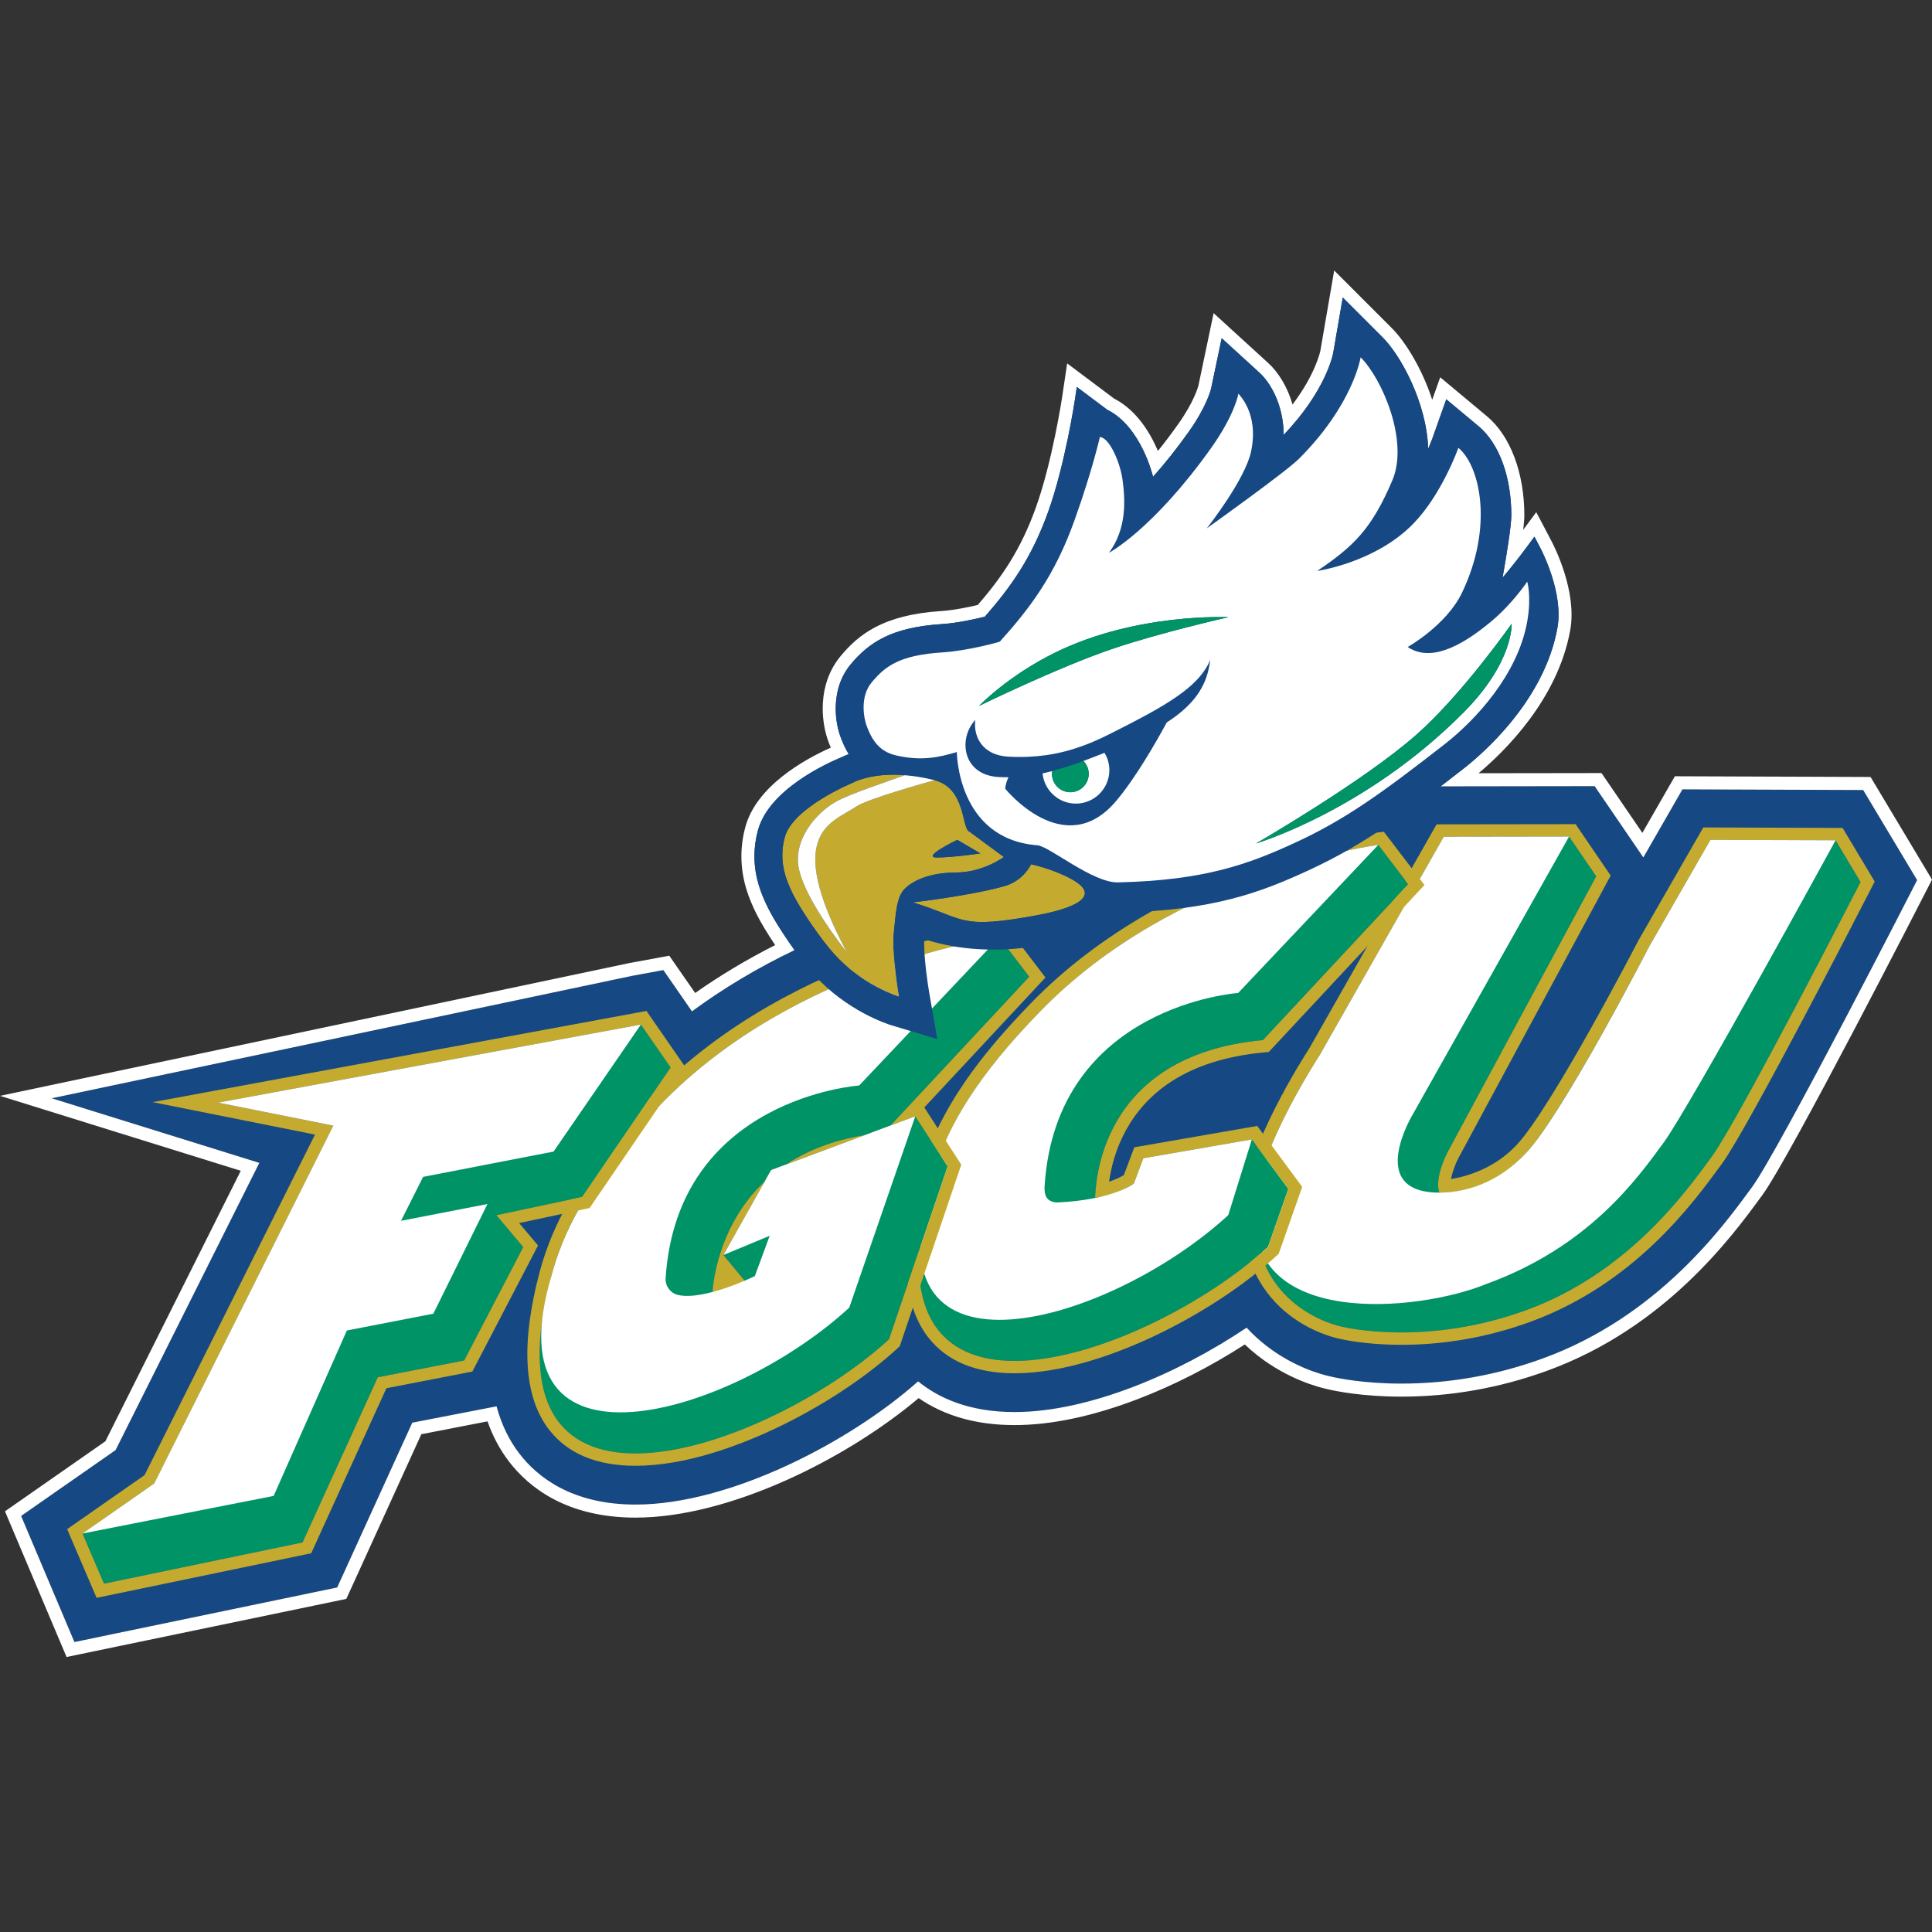
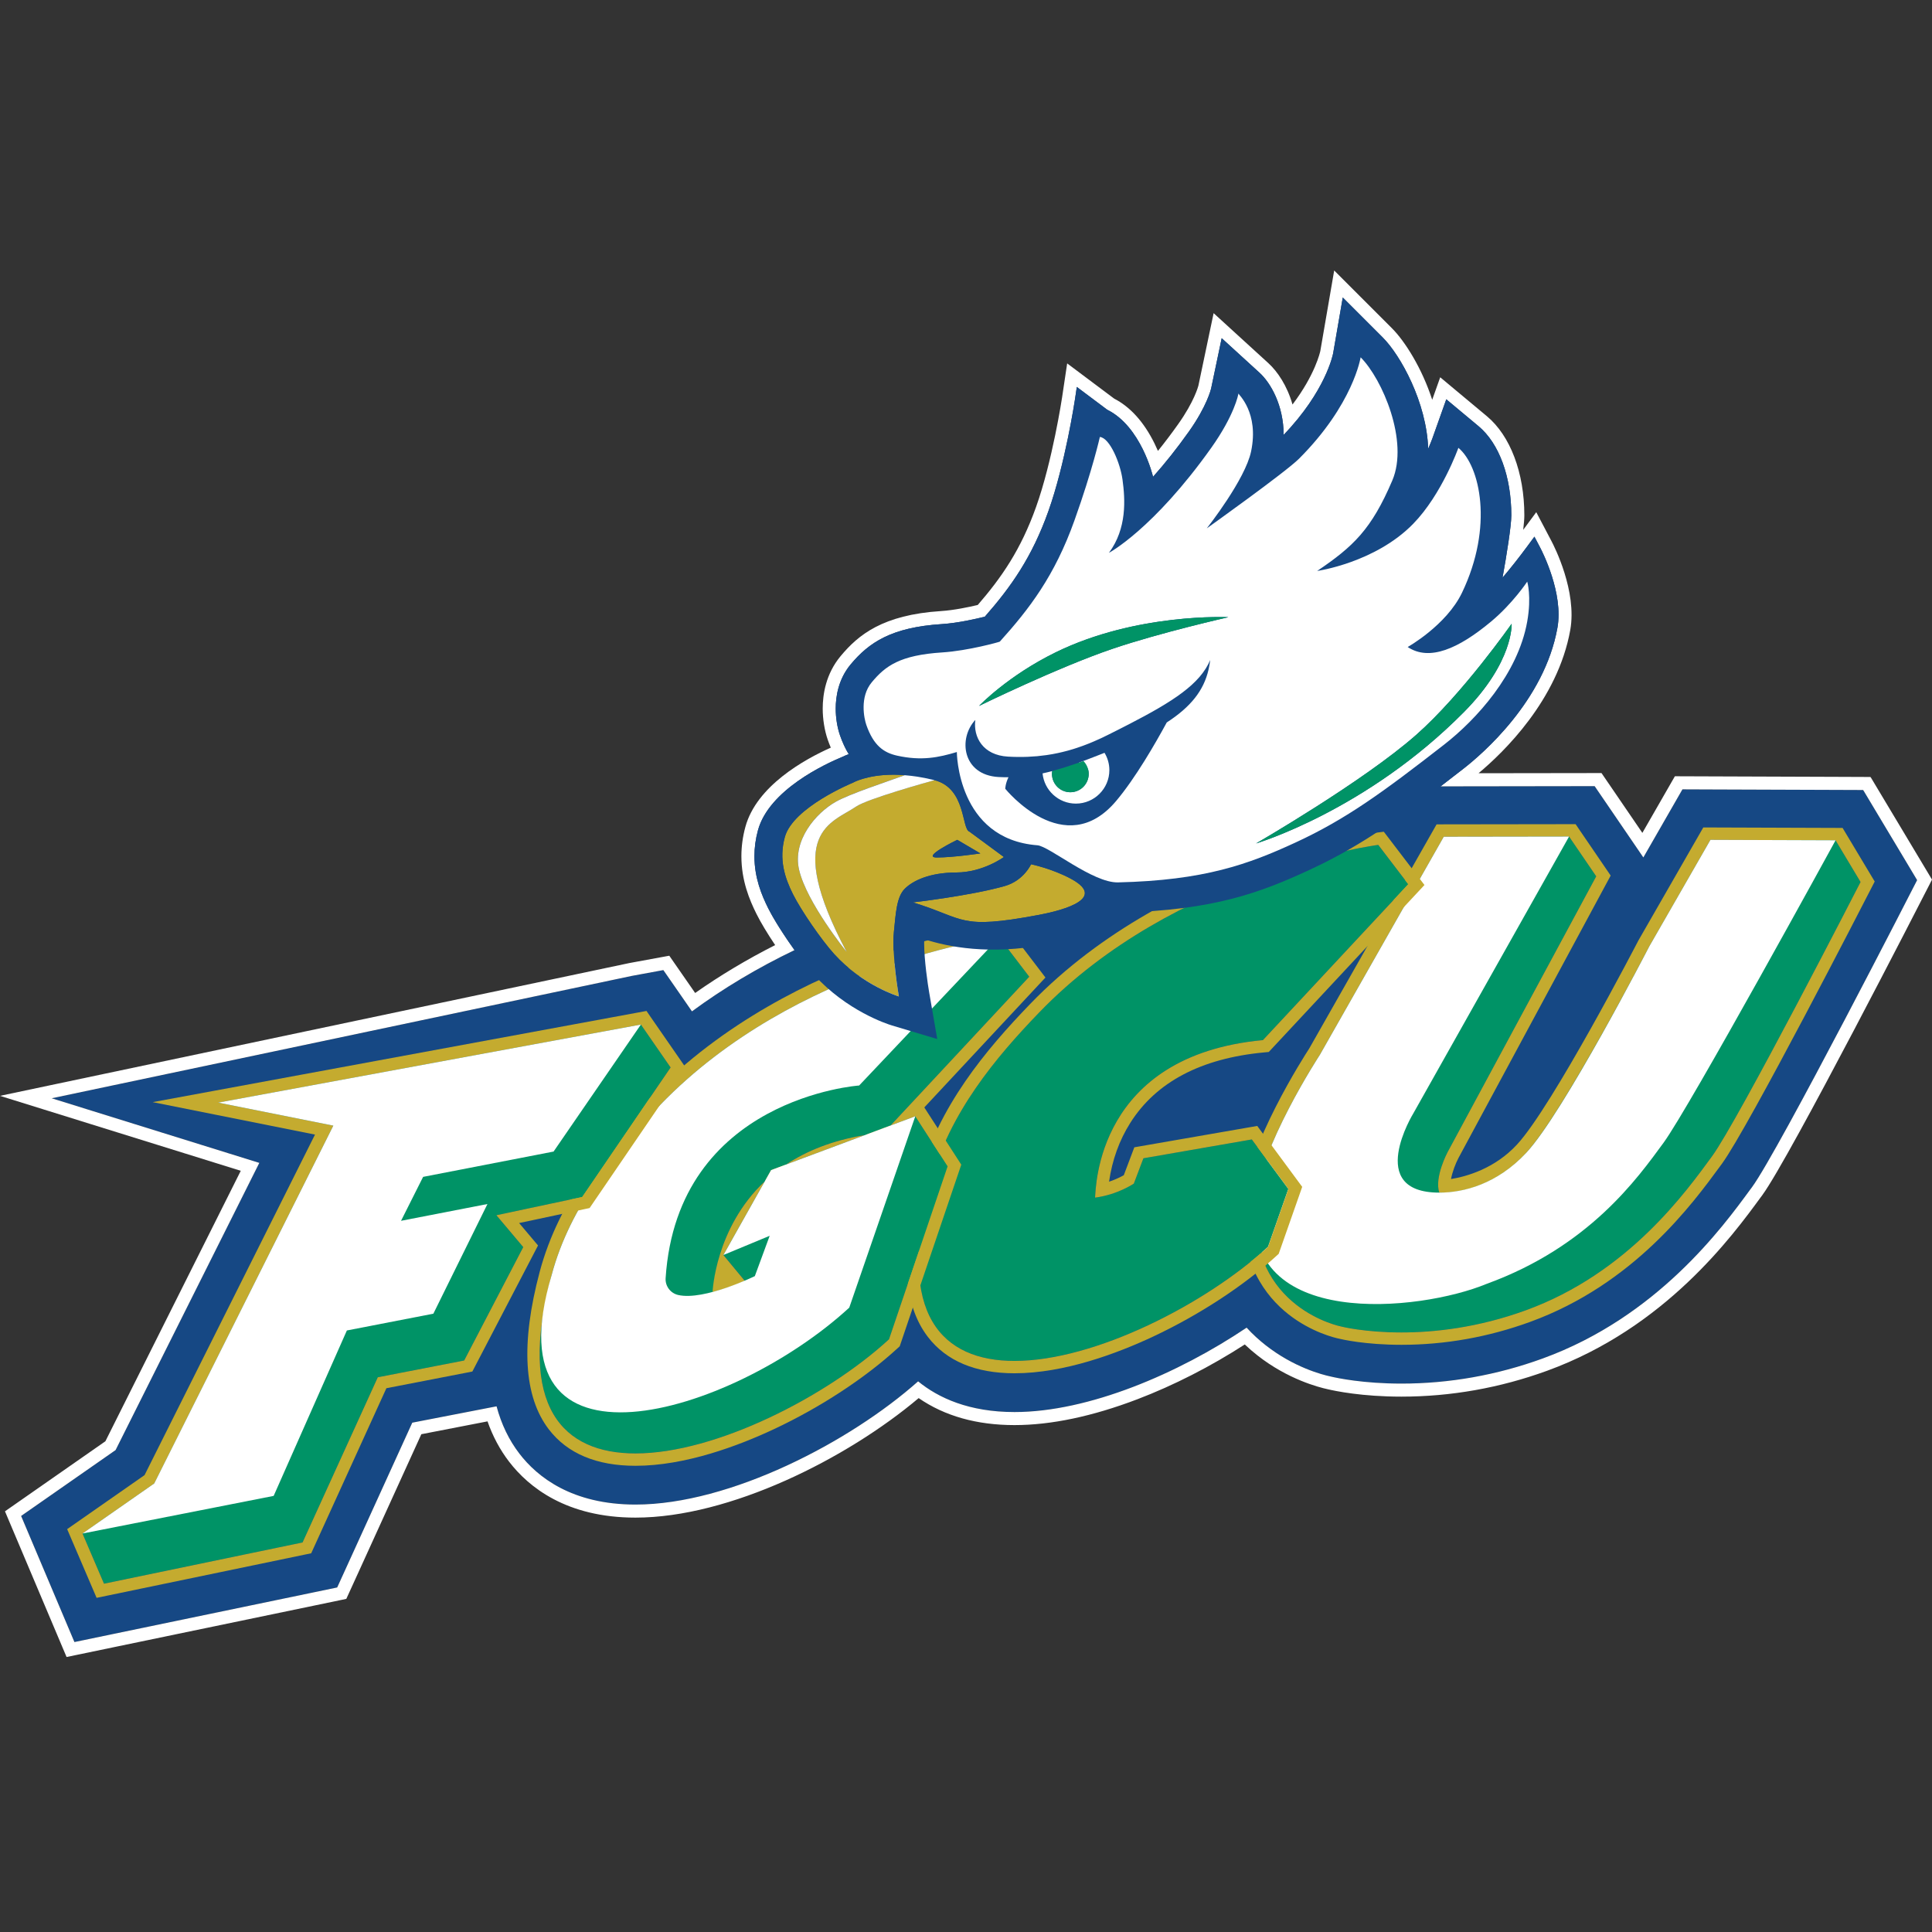
<svg xmlns="http://www.w3.org/2000/svg" width="200" height="200" viewBox="0 0 200 200" fill="none">
  <rect x="0" y="0" width="200" height="200" fill="#333333" stroke="none" />
  <path d="M172.788 84.113L174.113 81.805H174.105L172.622 84.389L170.115 88.757L170.119 88.762L172.788 84.113Z" fill="#104C99" />
  <path d="M198.46 91.109L198.415 91.198C198.415 91.198 184.166 119.071 181.363 122.901L181.198 123.121C178.311 127.07 171.547 136.318 159.7 140.63C154.965 142.354 150.042 143.229 145.073 143.229C141.124 143.229 138.426 142.658 137.734 142.493C136.863 142.307 133.922 141.54 131.004 139.246C130.359 138.741 129.694 138.142 129.049 137.438C121.997 142.182 112.691 146.175 105.023 146.175C100.313 146.175 97.144 144.711 95.043 142.997C88.008 149.256 75.569 155.752 65.787 155.752C59.202 155.752 55.62 152.891 53.776 150.49C52.692 149.08 51.902 147.441 51.404 145.582L49.029 146.043L42.679 147.275L35.985 161.97L34.906 164.334L32.362 164.864L11.808 169.132L7.706 169.985L2.187 156.933L11.965 150.112L26.844 120.382L5.352 113.693L65.414 101.023L68.67 100.423L70.559 103.145L71.632 104.696C74.848 102.326 78.408 100.197 82.248 98.353C81.164 96.847 80.102 95.178 79.521 94.013C78.859 92.689 78.098 90.881 78.098 88.637C78.098 87.748 78.221 86.846 78.464 85.956C79.602 81.779 85.422 79.085 87.227 78.34C87.346 78.281 87.557 78.183 87.86 78.069C87.51 77.496 87.213 76.855 86.96 76.129C86.676 75.313 86.514 74.302 86.514 73.353C86.514 72.114 86.782 70.314 88.057 68.784C89.945 66.519 92.275 64.94 97.505 64.606C99.171 64.5 101.12 64.047 101.95 63.839C104.667 60.748 106.829 57.682 108.524 52.931C110.272 48.033 111.268 41.424 111.278 41.356L111.472 40.056L114.619 42.415C118.126 44.144 119.346 49.274 119.353 49.325C119.355 49.337 119.357 49.35 119.358 49.364C120.626 47.942 121.847 46.403 123.061 44.694C124.935 42.059 125.357 40.294 125.374 40.22L126.468 35.01L130.388 38.589C131.536 39.638 132.875 41.947 132.883 45.018C137.221 40.505 137.977 36.737 138.007 36.575L139.003 30.798L143.141 34.936C144.985 36.781 147.686 41.652 147.843 46.457C148.061 45.959 148.201 45.594 148.26 45.44L148.264 45.43L149.719 41.336L153.06 44.123C155.184 45.894 156.452 49.342 156.452 53.347C156.452 54.405 155.967 57.476 155.542 59.801C156.33 58.881 157.281 57.675 158.1 56.563L158.843 55.557L159.425 56.664C159.677 57.14 161.861 61.43 161.227 64.981C159.873 72.556 153.425 78.077 151.48 79.588C150.666 80.221 149.886 80.826 149.135 81.403H149.3L162.562 81.384L165.078 81.381L166.497 83.459L169.479 87.825L170.115 88.757L170.119 88.762L172.788 84.113L174.113 81.805L174.166 81.713L176.931 81.724L190.186 81.771L192.869 81.781L192.923 81.871H192.928L194.414 84.352L197 88.668L198.46 91.109Z" fill="#164884" />
  <path d="M139.003 30.797L143.141 34.936C144.985 36.781 147.686 41.652 147.843 46.457C148.061 45.959 148.201 45.594 148.26 45.44L148.264 45.43L149.719 41.336L153.06 44.123C155.184 45.894 156.452 49.342 156.452 53.346C156.452 54.405 155.967 57.476 155.542 59.801C156.33 58.881 157.281 57.675 158.1 56.563L158.842 55.556L159.425 56.664C159.677 57.14 161.861 61.43 161.226 64.981C159.872 72.556 153.425 78.077 151.48 79.588C150.666 80.221 149.886 80.825 149.135 81.403H149.3L162.562 81.384L165.077 81.381L166.497 83.459L169.479 87.825L170.115 88.757L170.119 88.762L172.788 84.112L174.113 81.805L174.166 81.713L176.931 81.724L190.186 81.771L192.869 81.781L192.923 81.87H192.928L194.413 84.352L197 88.668L198.46 91.109L198.415 91.198C198.415 91.198 184.165 119.071 181.363 122.901L181.197 123.121C178.31 127.07 171.547 136.318 159.7 140.63C154.964 142.354 150.041 143.229 145.073 143.229C141.124 143.229 138.426 142.658 137.734 142.492C136.862 142.307 133.921 141.54 131.004 139.246C130.359 138.741 129.694 138.142 129.049 137.438C121.997 142.182 112.691 146.175 105.023 146.175C100.312 146.175 97.143 144.711 95.043 142.997C88.008 149.256 75.569 155.752 65.787 155.752C59.202 155.752 55.62 152.891 53.776 150.49C52.692 149.08 51.902 147.441 51.404 145.582L49.028 146.043L42.679 147.275L35.984 161.97L34.906 164.334L32.361 164.864L11.808 169.132L7.705 169.985L2.186 156.932L11.965 150.112L26.844 120.382L5.352 113.693L65.413 101.023L68.67 100.423L70.559 103.145L71.631 104.696C74.848 102.326 78.408 100.197 82.248 98.353C81.164 96.847 80.102 95.178 79.521 94.013C78.859 92.689 78.098 90.881 78.098 88.637C78.098 87.747 78.221 86.846 78.464 85.956C79.602 81.779 85.421 79.085 87.226 78.34C87.346 78.281 87.557 78.183 87.859 78.068C87.51 77.496 87.213 76.855 86.96 76.129C86.676 75.313 86.514 74.302 86.514 73.353C86.514 72.114 86.782 70.314 88.057 68.784C89.945 66.519 92.274 64.94 97.505 64.606C99.171 64.499 101.119 64.047 101.95 63.839C104.666 60.748 106.829 57.682 108.524 52.931C110.272 48.033 111.268 41.424 111.278 41.356L111.472 40.056L114.619 42.415C118.126 44.144 119.346 49.274 119.353 49.325C119.355 49.337 119.356 49.35 119.358 49.364C120.626 47.942 121.847 46.403 123.061 44.694C124.935 42.059 125.357 40.294 125.374 40.22L126.468 35.01L130.388 38.589C131.536 39.638 132.875 41.947 132.883 45.018C137.22 40.505 137.977 36.737 138.007 36.575L139.003 30.797ZM138.115 28L137.673 30.568L136.68 36.33C136.655 36.45 136.147 38.775 133.8 41.876C133.248 39.935 132.25 38.461 131.299 37.591L127.379 34.012L125.634 32.418L125.147 34.733L124.057 39.926C124.031 40.024 123.611 41.593 121.961 43.912C121.266 44.892 120.572 45.808 119.87 46.678C119.762 46.426 119.642 46.164 119.512 45.901C118.418 43.688 117.013 42.129 115.337 41.263L112.284 38.976L110.473 37.618L110.138 39.857L109.944 41.157C109.934 41.221 108.946 47.736 107.255 52.477C105.678 56.899 103.694 59.767 101.217 62.627C100.319 62.84 98.749 63.172 97.422 63.257C91.373 63.644 88.849 65.725 87.022 67.918C85.487 69.758 85.167 71.889 85.167 73.351C85.167 74.445 85.356 75.619 85.686 76.571C85.786 76.858 85.892 77.131 86.004 77.395C83.284 78.609 78.319 81.356 77.162 85.6C76.887 86.605 76.749 87.626 76.749 88.635C76.749 91.159 77.586 93.157 78.314 94.615C78.748 95.487 79.438 96.635 80.243 97.835C77.309 99.324 74.532 100.985 71.961 102.794L71.672 102.375L69.781 99.652L69.285 98.936L68.427 99.093L65.17 99.692L65.153 99.696L65.136 99.699L5.073 112.371L0 113.442L4.95 114.983L24.924 121.2L10.91 149.2L1.413 155.825L0.515 156.451L0.94 157.459L6.459 170.512L6.892 171.533L7.979 171.307L12.082 170.454L32.635 166.186L35.181 165.656L35.849 165.516L36.133 164.895L37.212 162.531L43.617 148.469L49.283 147.37L50.468 147.14C51.009 148.685 51.758 150.085 52.702 151.314C54.73 153.954 58.647 157.103 65.783 157.103C75.538 157.103 87.682 150.995 95.1 144.731C97.787 146.587 101.118 147.525 105.019 147.525C108.81 147.525 113.091 146.624 117.746 144.848C121.506 143.413 125.326 141.461 128.86 139.178C129.277 139.577 129.714 139.955 130.168 140.309C133.309 142.779 136.501 143.61 137.431 143.809C138.213 143.995 140.997 144.579 145.069 144.579C150.197 144.579 155.273 143.678 160.159 141.9C172.388 137.449 179.317 127.978 182.28 123.926L182.438 123.715L182.443 123.707L182.448 123.698C185.281 119.825 199.029 92.954 199.613 91.813L199.661 91.722L200 91.056L199.617 90.415L198.156 87.974L195.57 83.657L194.084 81.175L193.691 80.518H193.682L193.63 80.432L192.872 80.429L190.189 80.418L176.934 80.371L174.169 80.361L173.384 80.358L172.992 81.038L172.94 81.129L171.615 83.437L170.017 86.219L167.61 82.694L166.19 80.616L165.786 80.027L165.072 80.028L162.557 80.032L153.058 80.045C155.658 77.874 161.258 72.458 162.553 65.217C163.269 61.209 160.89 56.549 160.617 56.033L160.036 54.927L159.033 53.021L157.754 54.753L157.683 54.847C157.754 54.24 157.799 53.709 157.799 53.345C157.799 48.945 156.349 45.109 153.921 43.085L150.58 40.298L149.091 39.055L148.441 40.882L148.262 41.385C147.202 38.118 145.444 35.332 144.092 33.978L139.954 29.84L138.115 28Z" fill="white" />
  <path d="M149.46 86.618L162.43 86.599L165.241 90.717C163.686 93.591 149.857 119.266 149.857 119.266C149.857 119.266 148.464 121.873 148.994 123.46C148.994 123.46 154.169 123.48 157.99 119.346C161.81 115.211 170.735 97.968 170.735 97.968L177.066 86.94L190.018 86.986L192.605 91.303C192.605 91.303 179.934 116.005 177.228 119.702C174.52 123.399 168.54 131.789 157.949 135.643C147.358 139.497 138.856 137.321 138.856 137.321C138.856 137.321 129.332 135.484 129.937 124.65C130.281 118.895 136.628 109.201 136.628 109.201L149.46 86.618Z" fill="#009366" />
  <path d="M162.429 86.599L165.24 90.717C163.685 93.591 149.856 119.266 149.856 119.266C149.856 119.266 148.463 121.873 148.993 123.46C148.993 123.46 148.993 123.46 148.995 123.46C149.893 123.495 154.203 123.441 157.989 119.346C161.809 115.211 170.734 97.968 170.734 97.968L177.065 86.94L190.017 86.986L192.604 91.303C192.604 91.303 179.933 116.004 177.227 119.702C174.519 123.399 168.539 131.788 157.948 135.643C152.974 137.453 148.46 137.934 145.071 137.934C141.246 137.934 138.855 137.323 138.855 137.323C138.855 137.323 129.331 135.486 129.936 124.652C130.28 118.897 136.626 109.202 136.626 109.202L149.458 86.62L162.429 86.599ZM163.106 85.316L162.429 85.318L149.459 85.336L148.715 85.338L148.347 85.985L135.534 108.534C135.046 109.283 129.012 118.667 128.659 124.573C128.317 130.725 131.036 134.213 133.38 136.055C135.76 137.927 138.218 138.494 138.575 138.57C138.902 138.651 141.333 139.214 145.075 139.214C149.593 139.214 154.072 138.417 158.389 136.845C169.136 132.933 175.189 124.657 178.098 120.681L178.262 120.458C180.997 116.722 193.227 92.9 193.745 91.887L194.069 91.254L193.703 90.644L191.116 86.328L190.745 85.708L190.022 85.704L177.07 85.659L176.325 85.656L175.954 86.302L169.623 97.33L169.609 97.354L169.596 97.379C169.508 97.55 160.707 114.515 157.046 118.476C154.733 120.98 151.821 121.792 150.209 122.054C150.344 121.311 150.687 120.43 150.985 119.867C151.12 119.616 164.83 94.165 166.366 91.326L166.737 90.639L166.297 89.995L163.486 85.877L163.106 85.316Z" fill="#C4AB2F" />
  <path d="M149.46 86.618L162.43 86.599L146.307 115.258C146.307 115.258 141.269 123.46 148.994 123.46C151.518 123.46 154.956 122.587 157.99 119.346C161.836 115.235 170.735 97.968 170.735 97.968L177.066 86.94L190.019 86.986C190.019 86.986 174.91 114.613 172.202 118.309C169.494 122.005 164.5 129.045 153.911 132.899C146.935 135.793 128.601 137.662 129.939 124.65C130.283 118.895 136.629 109.201 136.629 109.201L149.46 86.618Z" fill="white" />
  <path d="M145.782 91.533L142.677 87.464C142.677 87.464 121.711 90.147 107.562 104.82C103.132 109.415 98.263 115.184 96.338 122.417C88.619 151.412 119.025 140.316 131.265 129.065L133.367 123.075L129.586 117.951L118.362 119.903L117.371 122.523C117.371 122.523 115.693 123.673 113.358 123.973C113.454 122.981 113.493 109.28 130.735 107.668L145.782 91.533Z" fill="#009366" />
  <path d="M142.679 87.464L145.784 91.533L130.738 107.671C113.495 109.283 113.456 122.984 113.36 123.977C115.697 123.676 117.373 122.526 117.373 122.526L118.364 119.906L129.588 117.955L133.37 123.079L131.268 129.069C124.818 134.996 113.326 140.882 105.023 140.882C97.569 140.882 92.688 136.138 96.34 122.42C98.265 115.187 103.134 109.417 107.564 104.823C121.712 90.147 142.679 87.464 142.679 87.464ZM143.25 86.1L142.517 86.194C142.297 86.223 137.057 86.912 129.996 89.434C123.471 91.766 114.123 96.174 106.642 103.931C102.062 108.682 97.108 114.554 95.103 122.089C93.126 129.516 93.446 135.003 96.056 138.4C97.974 140.895 100.991 142.161 105.023 142.161C110.188 142.161 115.683 140.093 119.384 138.356C124.147 136.122 128.793 133.08 132.134 130.011L132.37 129.795L132.477 129.492L134.579 123.502L134.803 122.862L134.401 122.317L130.619 117.193L130.15 116.557L129.37 116.692L118.146 118.643L117.425 118.768L117.167 119.452L116.333 121.659C116.019 121.834 115.486 122.101 114.809 122.329C115.133 120.082 115.869 118.039 117.005 116.243C119.679 112.01 124.341 109.555 130.859 108.946L131.344 108.9L131.676 108.544L146.723 92.405L147.46 91.615L146.805 90.756L143.7 86.687L143.25 86.1Z" fill="#C4AB2F" />
-   <path d="M128.173 102.794L142.679 87.464C142.679 87.464 121.714 90.147 107.564 104.82C103.134 109.415 98.265 115.184 96.34 122.417C89.754 144.449 114.908 137.039 127.148 125.79L129.59 117.953L118.366 119.905L117.375 122.527C117.375 122.527 115.203 124.218 109.443 124.48C108.221 124.439 108.086 123.558 108.14 122.738C109.357 104.073 128.173 102.794 128.173 102.794Z" fill="white" />
  <path d="M106.549 101.109L103.444 97.04C103.444 97.04 82.479 99.722 68.329 114.396C63.899 118.991 59.03 124.76 57.105 131.993C49.386 160.988 79.793 149.892 92.033 138.641L98.101 120.737L94.751 115.554L79.825 121.125L74.887 129.914L77.041 132.518L73.825 133.624C73.825 133.624 74.26 118.856 91.505 117.245L106.549 101.109Z" fill="#009366" />
  <path d="M103.444 97.042L106.548 101.11L92.188 116.513L89.552 117.497C86.137 118.054 83.461 119.163 81.367 120.551L79.823 121.129L79.169 122.29C74.015 127.136 73.767 133.744 73.767 133.744C74.31 133.631 76.053 133.107 77.084 132.577C77.037 132.52 74.883 129.918 74.883 129.918L79.168 122.29C79.817 121.679 80.547 121.093 81.366 120.551L89.551 117.497C90.175 117.396 90.824 117.311 91.501 117.249L92.186 116.513L94.747 115.557L98.097 120.74L92.029 138.645C85.58 144.572 74.087 150.458 65.784 150.458C58.331 150.458 53.45 145.714 57.101 131.996C59.026 124.764 63.895 118.993 68.325 114.399C82.478 99.724 103.444 97.042 103.444 97.042ZM104.014 95.676L103.282 95.77C103.062 95.799 97.822 96.488 90.761 99.01C84.236 101.342 74.888 105.75 67.407 113.508C62.826 118.259 57.873 124.13 55.867 131.665C53.89 139.092 54.211 144.579 56.821 147.976C58.739 150.471 61.756 151.738 65.788 151.738C70.952 151.738 76.448 149.669 80.148 147.932C84.911 145.699 89.557 142.656 92.898 139.587L93.14 139.366L93.245 139.055L99.312 121.151L99.512 120.565L99.176 120.045L95.826 114.862L95.684 114.642L107.487 101.983L108.225 101.193L107.57 100.334L104.465 96.265L104.014 95.676Z" fill="#C4AB2F" />
  <path d="M88.939 112.371L103.445 97.041C103.445 97.041 82.479 99.724 68.329 114.397C63.899 118.993 59.03 124.762 57.106 131.994C50.52 154.027 75.674 146.617 87.914 135.368L94.751 115.557L79.825 121.129L74.887 129.918L79.677 127.929L78.14 132.104C78.14 132.104 72.903 134.669 70.209 134.058C69.405 133.875 68.851 133.136 68.905 132.315C70.123 113.651 88.939 112.371 88.939 112.371Z" fill="white" />
  <path d="M66.345 106.062L22.589 114.142L34.507 116.525L15.966 153.568L8.539 158.749L10.764 163.944L31.321 159.674L39.109 142.577L48.05 140.841L54.166 129.101L51.385 125.802L60.27 123.913L69.421 110.504L66.345 106.062Z" fill="#009366" />
  <path d="M66.345 106.062L69.421 110.504L60.272 123.911L51.387 125.8L54.167 129.099L48.051 140.839L39.109 142.575L31.321 159.674L10.766 163.944L8.541 158.751L15.968 153.568L34.507 116.525L22.591 114.144L66.345 106.062ZM66.926 104.652L66.112 104.803L22.356 112.883L15.804 114.093L22.338 115.398L32.609 117.451L14.965 152.703L7.806 157.699L6.952 158.295L7.362 159.254L9.588 164.447L10 165.409L11.024 165.197L31.579 160.927L32.216 160.795L32.484 160.204L39.999 143.708L48.292 142.099L48.898 141.981L49.183 141.432L55.3 129.692L55.697 128.93L55.143 128.273L53.739 126.609L60.534 125.164L61.035 125.057L61.324 124.633L70.473 111.227L70.969 110.499L70.468 109.775L67.392 105.333L66.926 104.652Z" fill="#C4AB2F" />
  <path d="M66.345 106.062L22.589 114.142L34.507 116.525L15.966 153.568L8.539 158.749L28.329 154.854L35.908 137.73L44.861 135.993L50.461 124.64L41.515 126.378L43.801 121.829L57.306 119.209L66.345 106.062Z" fill="white" />
  <path d="M96.988 88.767C95.301 88.767 99.097 86.939 99.097 86.939L101.486 88.345C101.486 88.345 98.675 88.767 96.988 88.767ZM81.243 86.657C80.611 88.976 81.243 90.876 82.085 92.561C82.93 94.249 85.016 97.278 86.348 98.755C89.303 102.027 93.051 103.151 93.051 103.151C93.051 103.151 92.299 98.841 92.532 96.505C92.732 94.526 92.814 92.851 93.659 92.005C94.501 91.163 96.235 90.325 98.999 90.319C101.766 90.312 103.922 88.718 103.922 88.718L100.361 86.094C99.52 85.814 100.032 81.619 96.742 80.761C96.233 80.901 89.802 82.684 88.622 83.493C86.163 85.179 81.03 86.093 87.64 98.534C87.64 98.534 83.502 93.427 82.718 90.03C82.019 86.996 84.457 84.161 86.514 83C87.971 82.178 91.661 80.971 93.662 80.248C93.257 80.216 92.865 80.196 92.504 80.196C89.703 80.196 88.271 81.033 88.271 81.033C88.271 81.033 82.087 83.565 81.243 86.657Z" fill="#C4AB2F" />
  <path d="M110.859 90.969C108.875 89.905 106.734 89.469 106.734 89.469C106.734 89.469 105.983 91.158 104.015 91.722C100.501 92.725 94.501 93.415 94.501 93.415C99.986 95.095 99.171 96.278 107.484 94.72C108.983 94.436 115.032 93.213 110.859 90.969Z" fill="#C4AB2F" />
  <path d="M115.733 91.344C113.118 91.404 108.609 87.596 107.39 87.503C99.07 86.861 99.049 77.849 99.049 77.849C97.175 78.411 95.394 78.786 92.865 78.224C91.491 77.92 90.429 77.192 89.679 75.038C89.46 74.41 88.969 72.161 90.242 70.633C91.648 68.945 93.145 67.82 97.552 67.54C100.213 67.37 103.471 66.456 103.502 66.422C106.549 63.041 109.178 59.63 111.236 53.856C113.11 48.609 113.861 45.234 113.861 45.234C114.891 45.329 115.973 47.958 116.203 49.641C116.486 51.702 116.674 54.701 114.796 57.231C114.796 57.231 119.39 54.794 125.387 46.359C127.781 42.99 128.198 40.83 128.198 40.735C128.198 40.83 130.356 42.703 129.512 46.733C128.899 49.669 124.919 54.701 124.919 54.701C124.919 54.701 133.087 48.876 134.477 47.483C140.101 41.859 140.85 36.987 140.85 36.987C143.101 39.236 145.858 45.68 144.132 49.732C141.976 54.794 140.101 56.575 136.353 59.104C136.353 59.104 142.351 58.26 146.288 54.23C149.273 51.172 150.973 46.357 150.973 46.357C153.224 48.231 154.63 54.51 151.348 61.352C149.729 64.733 145.724 66.976 145.724 66.976C147.977 68.475 150.989 67.15 154.347 64.351C156.595 62.479 158.1 60.208 158.1 60.208C158.1 60.208 158.566 61.729 158.096 64.351C157.131 69.767 152.851 74.474 149.476 77.098C143.232 81.953 139.388 84.781 134.104 87.219C129.228 89.468 124.671 91.134 115.733 91.344ZM107.484 94.719C99.173 96.278 99.987 95.093 94.501 93.413C94.501 93.413 100.501 92.725 104.015 91.72C105.983 91.156 106.735 89.468 106.735 89.468C106.735 89.468 108.875 89.903 110.859 90.967C115.033 93.211 108.984 94.437 107.484 94.719ZM81.245 86.657C82.087 83.566 88.273 81.035 88.273 81.035C88.273 81.035 89.705 80.197 92.506 80.197C93.618 80.197 94.949 80.332 96.487 80.701C96.63 80.731 96.686 80.746 96.743 80.763C100.032 81.621 99.522 85.816 100.363 86.096L103.924 88.72C103.924 88.72 101.768 90.314 99.001 90.32C96.235 90.327 94.503 91.165 93.659 92.007C92.816 92.851 92.732 94.528 92.533 96.506C92.3 98.843 93.051 103.153 93.051 103.153C93.051 103.153 89.303 102.029 86.348 98.757C85.016 97.281 82.93 94.251 82.085 92.562C81.245 90.876 80.612 88.977 81.245 86.657ZM161.226 64.981C161.861 61.43 159.677 57.14 159.425 56.662L158.843 55.555L158.1 56.561C157.279 57.674 156.329 58.879 155.542 59.798C155.966 57.473 156.452 54.402 156.452 53.343C156.452 49.339 155.184 45.891 153.062 44.12L149.719 41.333L148.264 45.427L148.26 45.437C148.203 45.59 148.061 45.955 147.845 46.453C147.686 41.65 144.985 36.778 143.141 34.934L139.003 30.796L138.007 36.573C137.977 36.735 137.22 40.504 132.883 45.018C132.876 41.947 131.536 39.636 130.39 38.589L126.469 35.008L125.374 40.22C125.357 40.294 124.935 42.057 123.061 44.694C121.847 46.403 120.626 47.942 119.358 49.364C119.356 49.35 119.355 49.339 119.353 49.325C119.346 49.276 118.126 44.144 114.619 42.415L111.472 40.056L111.278 41.356C111.268 41.422 110.272 48.033 108.523 52.931C106.828 57.682 104.665 60.746 101.948 63.838C101.119 64.047 99.171 64.499 97.503 64.604C92.273 64.939 89.945 66.517 88.055 68.784C86.781 70.314 86.512 72.112 86.512 73.353C86.512 74.302 86.674 75.315 86.958 76.13C87.211 76.856 87.508 77.498 87.858 78.068C87.555 78.183 87.343 78.283 87.225 78.34C85.42 79.085 79.6 81.778 78.462 85.954C78.219 86.844 78.098 87.746 78.098 88.635C78.098 90.879 78.857 92.688 79.519 94.011C80.475 95.927 82.727 99.201 84.243 100.883C87.645 104.652 91.854 106.01 92.325 106.152L97.024 107.561L96.186 102.726C96.043 101.899 95.668 99.373 95.668 97.641C95.668 97.494 95.671 97.356 95.676 97.222C98.146 98.034 102.441 98.87 108.188 97.793C112.004 97.079 114.099 96.046 114.987 94.406C115.33 94.455 115.649 94.477 115.949 94.47C125.72 94.242 130.592 92.341 135.519 90.069C141.223 87.435 145.353 84.352 151.478 79.588C153.425 78.077 159.872 72.556 161.226 64.981Z" fill="#164884" />
  <path d="M114.335 77.932C114.654 78.453 114.84 79.066 114.84 79.723C114.84 81.634 113.285 83.189 111.374 83.189C109.576 83.189 108.095 81.815 107.925 80.061C108.342 79.973 108.752 79.871 109.159 79.76C109.976 79.537 110.775 79.275 111.565 78.992C112.286 78.732 113.002 78.457 113.716 78.176C113.927 78.094 114.133 78.013 114.335 77.932ZM120.78 74.785C123.278 73.169 124.607 71.472 125.103 69.321C125.188 68.958 125.242 68.627 125.277 68.322C124.241 70.807 121.436 72.613 116.868 74.97C116.821 74.996 116.773 75.019 116.724 75.045C116.432 75.193 116.135 75.347 115.829 75.5C115.772 75.529 115.715 75.558 115.659 75.587C115.347 75.745 115.029 75.904 114.702 76.068C114.464 76.186 114.227 76.299 113.993 76.409C113.928 76.439 113.863 76.468 113.798 76.496C113.625 76.576 113.452 76.654 113.28 76.728C113.189 76.767 113.098 76.805 113.007 76.843C112.914 76.882 112.819 76.92 112.726 76.957C112.632 76.995 112.539 77.032 112.444 77.067C112.343 77.106 112.242 77.147 112.141 77.184C112.083 77.206 112.026 77.224 111.968 77.245C111.67 77.353 111.371 77.452 111.07 77.545C111.068 77.545 111.068 77.545 111.067 77.547C110.913 77.594 110.76 77.638 110.606 77.682C110.575 77.69 110.545 77.699 110.513 77.707C110.359 77.749 110.206 77.788 110.052 77.827C110.023 77.834 109.995 77.84 109.966 77.847C109.806 77.886 109.645 77.923 109.483 77.957C109.468 77.96 109.454 77.962 109.439 77.965C109.056 78.046 108.669 78.114 108.276 78.17C108.291 78.168 108.306 78.165 108.322 78.163C108.014 78.207 107.704 78.244 107.39 78.274C107.374 78.276 107.358 78.278 107.342 78.279C107.025 78.308 106.704 78.33 106.378 78.342C105.722 78.367 105.045 78.362 104.342 78.322C101.747 78.175 100.729 76.301 100.962 74.523C99.156 76.459 99.635 80.221 103.358 80.43C103.709 80.451 104.054 80.454 104.393 80.452C104.064 81.141 104.06 81.644 104.06 81.644C104.06 81.644 110.196 89.252 115.541 82.905C117.538 80.543 119.611 76.939 120.78 74.785Z" fill="#164884" />
  <path d="M96.988 88.767C98.675 88.767 101.486 88.345 101.486 88.345L99.097 86.939C99.097 86.939 95.303 88.767 96.988 88.767Z" fill="#164884" />
  <path d="M87.642 98.537C87.642 98.537 83.504 93.43 82.721 90.033C82.022 86.999 84.458 84.165 86.516 83.003C87.973 82.181 91.664 80.974 93.663 80.251C94.51 80.317 95.446 80.454 96.486 80.702C96.629 80.732 96.685 80.748 96.742 80.764C96.234 80.905 89.803 82.687 88.623 83.496C86.165 85.181 81.033 86.096 87.642 98.537Z" fill="white" />
  <path d="M89.68 75.036C90.43 77.192 91.491 77.918 92.866 78.224C95.397 78.786 97.176 78.413 99.052 77.849C99.052 77.849 99.072 86.861 107.392 87.503C108.613 87.596 113.12 91.408 115.737 91.345C124.673 91.136 129.23 89.469 134.103 87.221C139.389 84.781 143.233 81.955 149.475 77.099C152.848 74.476 157.128 69.769 158.095 64.353C158.563 61.731 158.098 60.211 158.098 60.211C158.098 60.211 156.594 62.482 154.345 64.353C150.986 67.152 147.972 68.479 145.723 66.978C145.723 66.978 149.726 64.736 151.347 61.356C154.627 54.513 153.223 48.234 150.972 46.359C150.972 46.359 149.27 51.174 146.287 54.231C142.35 58.261 136.353 59.105 136.353 59.105C140.099 56.575 141.977 54.795 144.133 49.733C145.86 45.682 143.103 39.237 140.852 36.989C140.852 36.989 140.101 41.859 134.477 47.483C133.103 48.859 125.121 54.557 124.923 54.697C125.045 54.544 128.908 49.624 129.512 46.733C130.356 42.705 128.199 40.831 128.199 40.737C128.199 40.831 127.782 42.992 125.388 46.359C119.391 54.795 114.795 57.231 114.795 57.231C116.673 54.7 116.483 51.7 116.2 49.641C115.972 47.957 114.89 45.329 113.858 45.234C113.858 45.234 113.11 48.607 111.234 53.855C109.176 59.629 106.549 63.039 103.5 66.421C103.47 66.456 100.213 67.368 97.551 67.538C93.144 67.82 91.647 68.945 90.242 70.633C88.967 72.158 89.46 74.406 89.68 75.036ZM130.025 87.315C130.025 87.315 141.129 80.906 146.613 76.069C151.393 71.852 156.484 64.574 156.484 64.574C156.484 64.574 156.716 68.499 151.534 73.726C141.413 83.94 130.025 87.315 130.025 87.315ZM127.162 63.892C127.162 63.892 120.137 65.475 115.168 67.164C109.577 69.065 101.601 72.956 101.353 73.078C101.486 72.938 104.414 69.921 109.264 67.54C117.674 63.416 127.162 63.892 127.162 63.892ZM100.965 74.526C100.732 76.304 101.75 78.178 104.345 78.325C105.049 78.365 105.724 78.371 106.381 78.345C106.708 78.332 107.029 78.31 107.346 78.283C107.362 78.281 107.377 78.279 107.394 78.278C107.706 78.249 108.018 78.212 108.326 78.168C108.51 78.141 108.692 78.111 108.874 78.08C108.891 78.077 108.91 78.073 108.927 78.072C109.099 78.041 109.271 78.006 109.442 77.97C109.457 77.967 109.47 77.964 109.485 77.962C109.647 77.927 109.81 77.891 109.968 77.852C109.997 77.846 110.027 77.837 110.054 77.83C110.21 77.791 110.363 77.753 110.517 77.712C110.546 77.704 110.578 77.694 110.608 77.687C110.762 77.643 110.917 77.599 111.069 77.552C111.071 77.552 111.071 77.552 111.072 77.552C111.373 77.461 111.67 77.358 111.969 77.251C112.028 77.229 112.084 77.211 112.141 77.189C112.244 77.152 112.344 77.111 112.445 77.074C112.54 77.037 112.634 77.001 112.727 76.964C112.82 76.925 112.914 76.887 113.007 76.849C113.098 76.811 113.19 76.772 113.279 76.733C113.453 76.66 113.625 76.581 113.799 76.502C113.863 76.473 113.929 76.442 113.993 76.414C114.23 76.304 114.466 76.191 114.702 76.071C115.028 75.906 115.346 75.747 115.66 75.59C115.717 75.561 115.773 75.531 115.83 75.504C116.136 75.349 116.434 75.197 116.725 75.046C116.772 75.023 116.819 74.997 116.868 74.974C121.439 72.617 124.241 70.809 125.279 68.325C125.244 68.631 125.19 68.96 125.106 69.325C124.609 71.475 123.279 73.174 120.782 74.788C119.614 76.944 117.54 80.547 115.545 82.914C110.201 89.26 104.064 81.653 104.064 81.653C104.064 81.653 104.066 81.148 104.397 80.459C104.054 80.461 103.713 80.457 103.362 80.437C99.638 80.223 99.158 76.461 100.965 74.526Z" fill="white" />
-   <path d="M107.926 80.061C108.096 81.813 109.579 83.189 111.375 83.189C113.284 83.189 114.841 81.634 114.841 79.721C114.841 79.066 114.657 78.453 114.338 77.93C114.134 78.013 113.928 78.095 113.718 78.175C113.046 78.438 112.373 78.698 111.694 78.945C111.849 78.889 112.005 78.835 112.16 78.778C112.494 79.122 112.704 79.59 112.704 80.106C112.704 81.156 111.851 82.011 110.801 82.011C109.749 82.011 108.9 81.156 108.9 80.106C108.9 80.01 108.915 79.914 108.927 79.821C108.598 79.91 108.263 79.988 107.926 80.061Z" fill="white" />
+   <path d="M107.926 80.061C108.096 81.813 109.579 83.189 111.375 83.189C113.284 83.189 114.841 81.634 114.841 79.721C114.841 79.066 114.657 78.453 114.338 77.93C114.134 78.013 113.928 78.095 113.718 78.175C113.046 78.438 112.373 78.698 111.694 78.945C112.494 79.122 112.704 79.59 112.704 80.106C112.704 81.156 111.851 82.011 110.801 82.011C109.749 82.011 108.9 81.156 108.9 80.106C108.9 80.01 108.915 79.914 108.927 79.821C108.598 79.91 108.263 79.988 107.926 80.061Z" fill="white" />
  <path d="M109.265 67.538C104.296 69.975 101.347 73.079 101.347 73.079C101.347 73.079 109.488 69.093 115.169 67.163C120.136 65.475 127.161 63.892 127.161 63.892C127.161 63.892 117.674 63.415 109.265 67.538Z" fill="#009366" />
  <path d="M146.612 76.067C141.128 80.906 130.024 87.313 130.024 87.313C130.024 87.313 141.412 83.94 151.532 73.724C156.711 68.497 156.482 64.572 156.482 64.572C156.482 64.572 151.392 71.85 146.612 76.067Z" fill="#009366" />
  <path d="M108.898 80.108C108.898 81.158 109.748 82.012 110.799 82.012C111.85 82.012 112.702 81.158 112.702 80.108C112.702 79.591 112.493 79.124 112.159 78.779C112.003 78.837 111.848 78.891 111.693 78.946C110.783 79.265 109.862 79.557 108.929 79.814C108.929 79.817 108.927 79.819 108.927 79.822C108.914 79.915 108.898 80.01 108.898 80.108Z" fill="#009366" />
</svg>